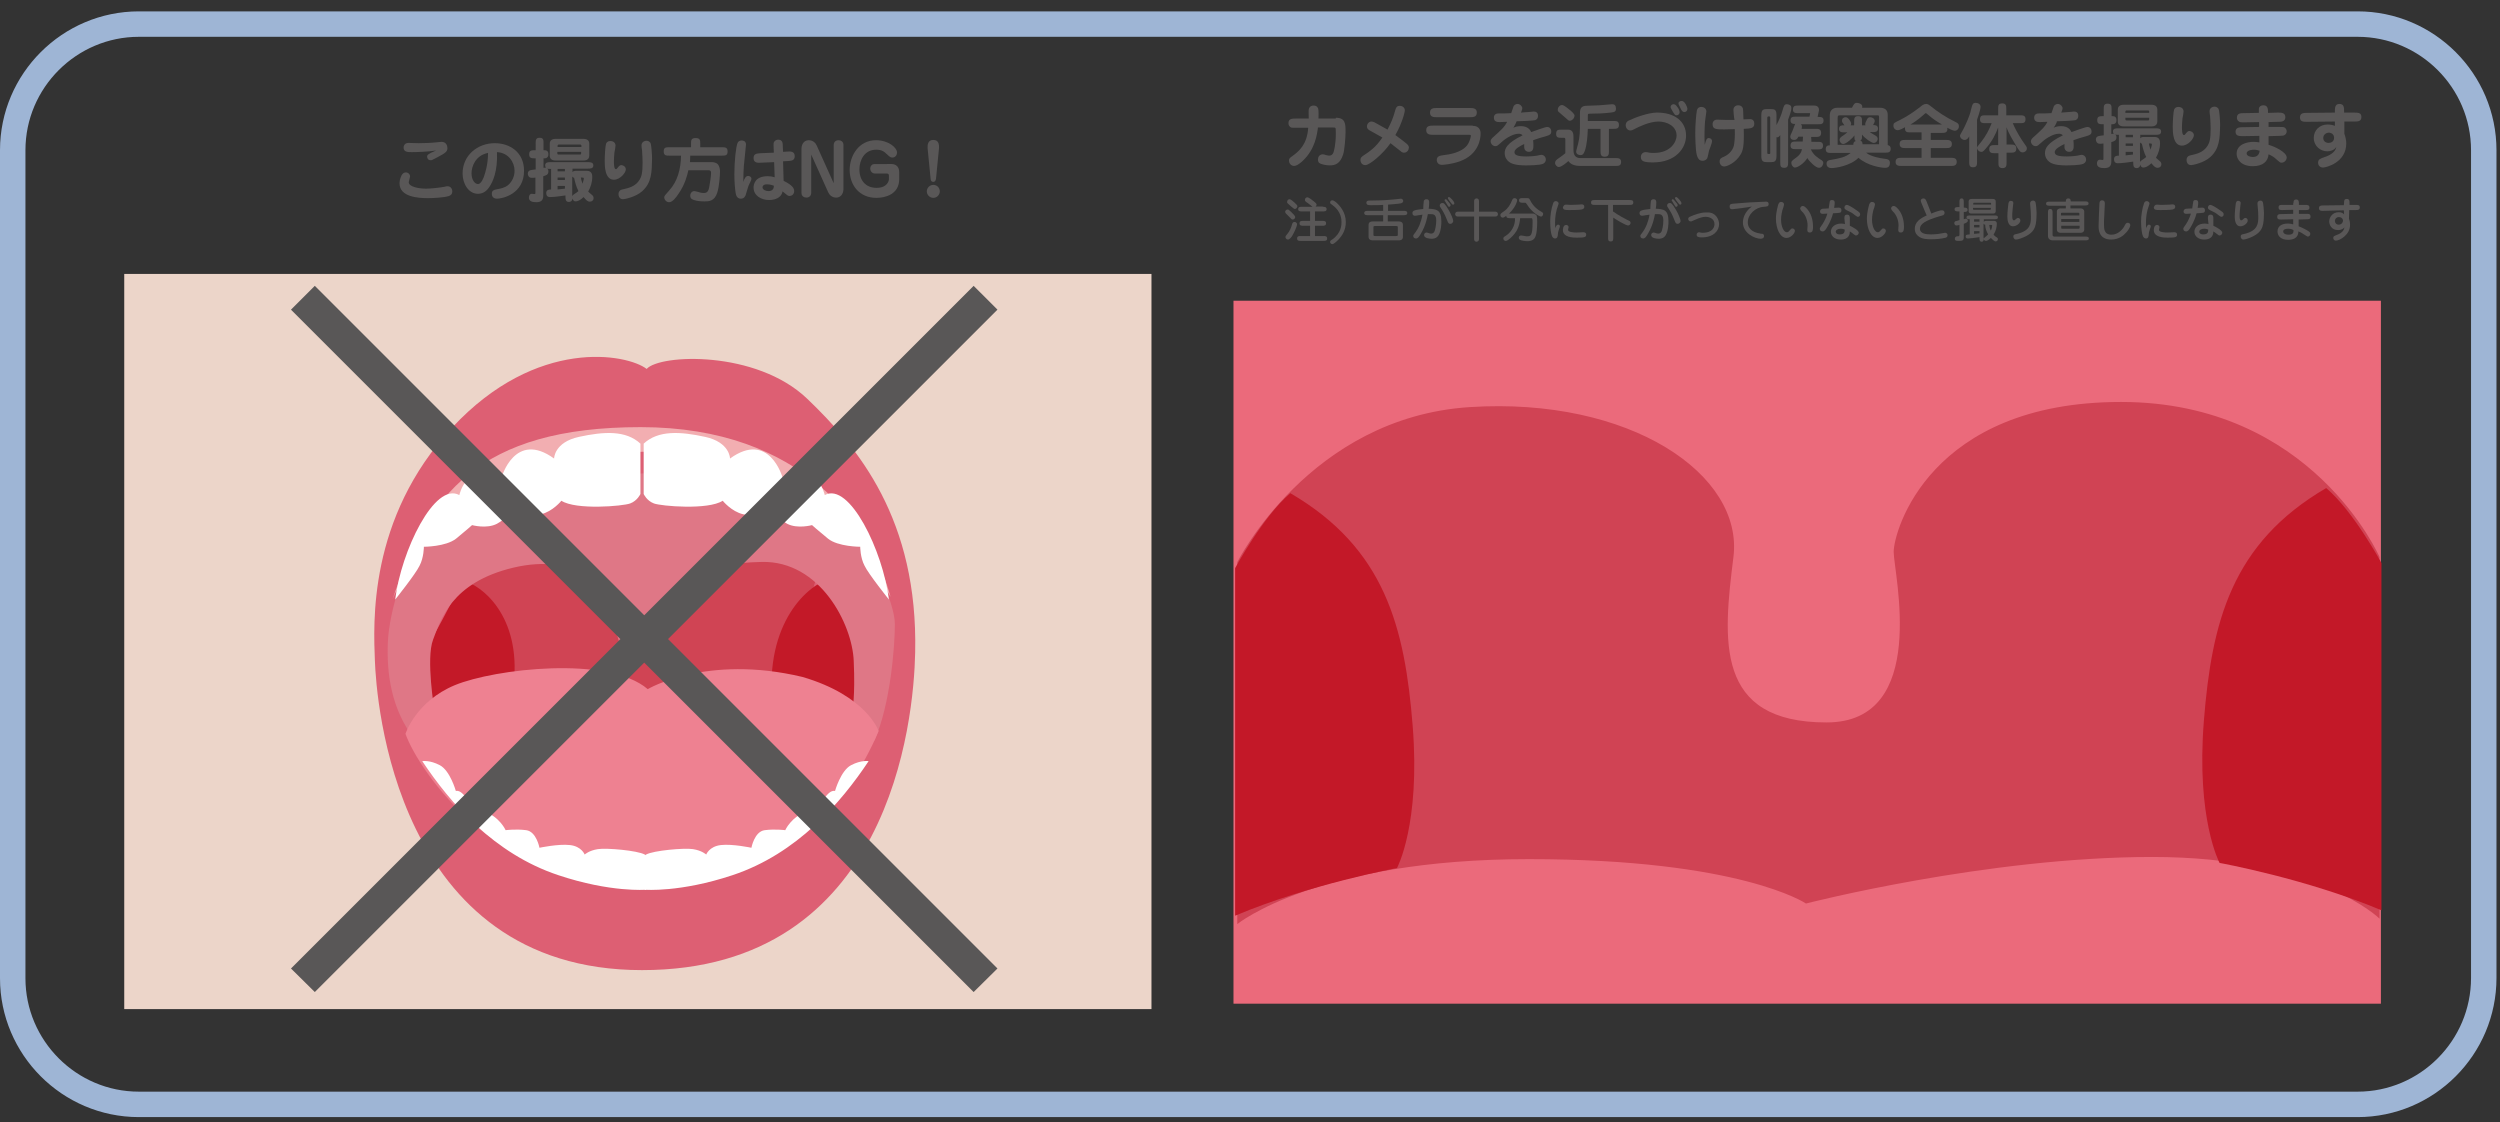
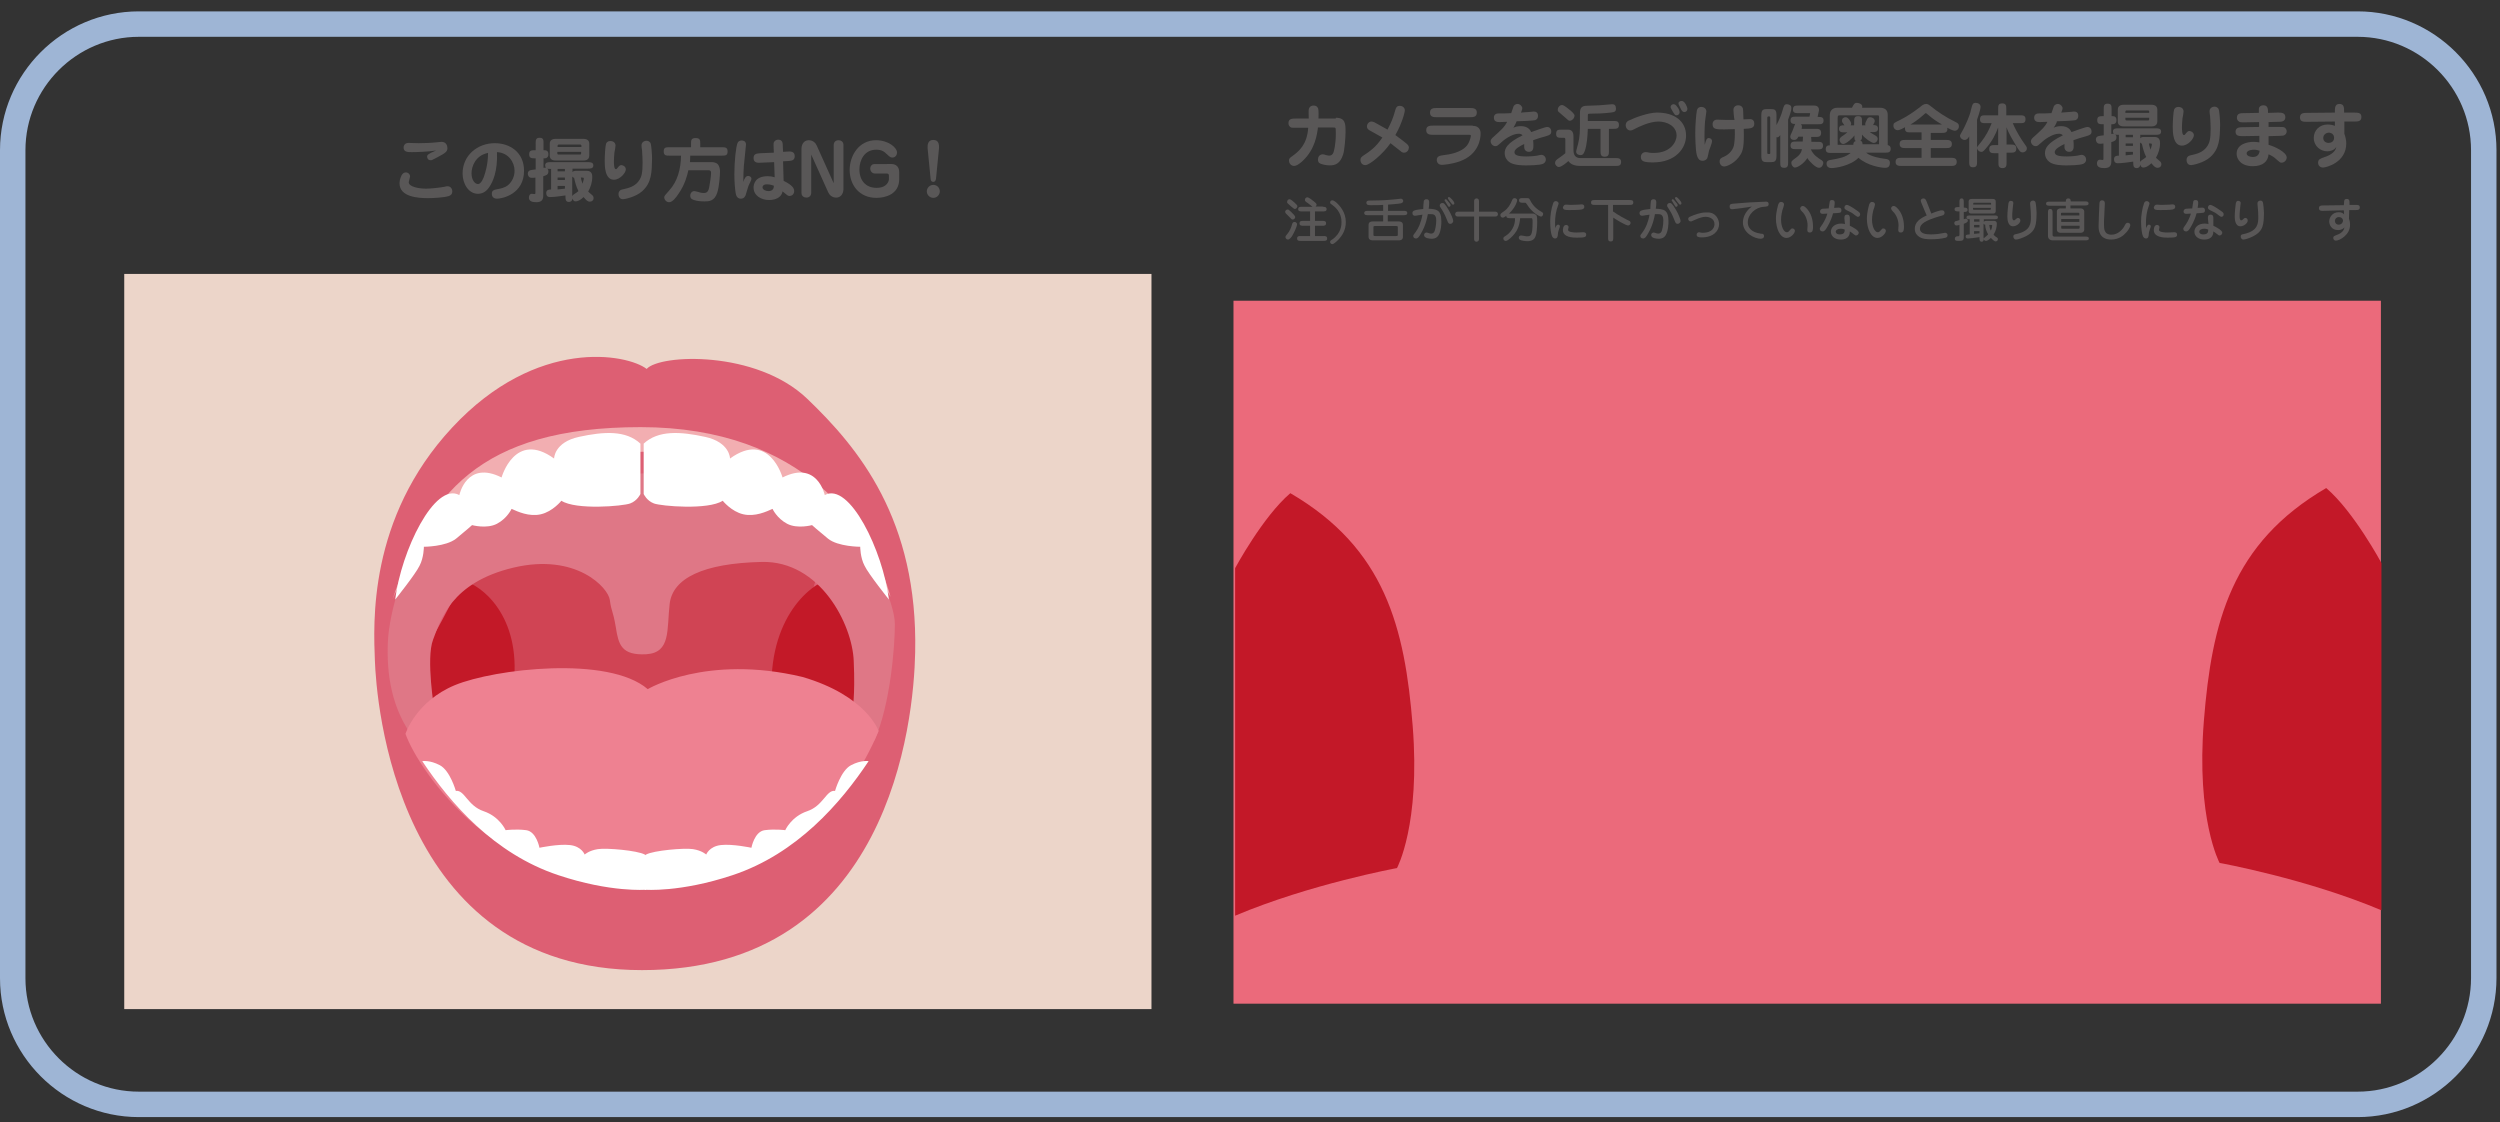
<svg xmlns="http://www.w3.org/2000/svg" version="1.1" x="0px" y="0px" viewBox="0 0 923.6 414.5" style="enable-background:new 0 0 923.6 414.5;" xml:space="preserve">
  <rect x="0" y="0" width="923.6" height="414.5" fill="#333333" stroke="none" />
  <style type="text/css">
	.st0{fill:none;stroke:#9EB5D5;stroke-width:9.401;stroke-miterlimit:10;}
	.st1{fill:#ECD5C9;}
	.st2{fill:#DD5F73;}
	.st3{fill:#D04454;}
	.st4{fill:#C31928;}
	.st5{fill:#F2AEB1;}
	.st6{fill:#DF7786;}
	.st7{fill:#EE8191;}
	.st8{fill:#EB6A7B;}
	.st9{fill:#D04354;}
	.st10{fill:#C31828;}
	.st11{fill:#FFFFFF;}
	.st12{fill:#595757;}
</style>
  <g id="レイヤー_3">
</g>
  <g id="レイヤー_2">
</g>
  <g id="レイヤー_1">
    <path class="st0" d="M871,408H51.3c-25.7,0-46.6-21-46.6-46.6V55.5c0-25.7,21-46.6,46.6-46.6H871c25.7,0,46.6,21,46.6,46.6v305.8   C917.6,387,896.7,408,871,408z" />
    <rect x="45.9" y="101.2" class="st1" width="379.5" height="271.6" />
    <path class="st2" d="M338.1,241.1c-0.5,25.1-9.2,117.3-100.9,117.3S139,257.6,138.5,244.1c-0.5-13.5-2.7-52.6,28.6-86.2   s64.7-27.1,71.8-21.6c4.9-5.5,40.5-7,59.3,11C317.1,165.4,339.2,191.9,338.1,241.1z" />
    <path class="st3" d="M301.4,214c-10.3-8.5-23.2-10.5-34.5-9c-11.3,1.5-70.1-2.5-78.8-2c-8.6,0.5-15.6-1.5-22.1,19.1l15.6,35.6   l108.4-2.5L301.4,214z" />
    <path class="st4" d="M170.9,214.5c7,1.5,21.6,13,18.9,38.1l-28.6,11.5c0,0-10.3-12.5-2.7-26.1C166,224.5,170.9,214.5,170.9,214.5z" />
    <path class="st4" d="M306.9,213.8c-8,1.8-24.6,16-21.5,46.7l32.6,14.1c0,0,11.7-15.4,3.1-32S306.9,213.8,306.9,213.8z" />
    <path class="st5" d="M145,221.5c12.9-38.6,31.8-63.7,91.7-63.7s85.2,36.6,92.3,62.7c0,0-28.5-53.6-91.7-53.6   C164.9,166.9,145,221.5,145,221.5z" />
    <path class="st6" d="M153.6,273.7c-9.2-11.5-10.8-25.1-10.3-36.6c0.5-11.5,6.5-30.6,14.6-43.1c8.1-12.5,43.7-19.1,79.9-19.1   s74.5,17.5,79.3,23.6s13.5,24.1,13.5,32.1c0,8-1.6,29.6-7.6,43.1l-8.1-11.5c0,0,1.1-4.5,0.5-18c-0.5-13.5-12.4-37.1-34-36.6   c-21.6,0.5-32.9,6-34,15.5c-1.1,9.5,0.5,18-8.6,18.6c-9.2,0.5-10.3-3.5-11.3-10c-1.1-6.5-1.6-5.5-2.2-10   c-0.5-4.5-12.4-17.5-35.6-12s-27,19.6-29.7,26.6s0.5,26.1,0.5,26.1L153.6,273.7z" />
    <path class="st7" d="M324.6,270.1c-11.3,26.6-34,54.1-86.9,56.7s-83.1-42.1-87.9-55.7c0,0,3.8-12,18.3-18c14.6-6,56.7-11,71.2,1.5   c0,0,21.6-13,57.2-4.5C320.3,257.1,324.6,270.1,324.6,270.1z" />
    <rect x="455.7" y="111.1" class="st8" width="423.9" height="259.7" />
-     <path class="st9" d="M879.1,339.4V205.8c0,0-24.8-57.3-95.5-57.3s-84,47.7-84,55.4s13.4,63-24.8,63c-41.5,0-38.2-30.6-34.4-61.1   s-38.2-59.2-97.4-55.4c-59.2,3.8-85.9,57.3-85.9,57.3v133.7c0,0,29.4-24,107.7-24s102.4,16.4,102.4,16.4s66.8-17.2,127.9-17.2   S879.1,339.4,879.1,339.4z" />
    <path class="st10" d="M879.8,336.3V208c0,0-10.2-19-20.4-27.7c-35,20.4-42.3,49.6-45.2,86s5.8,52.5,5.8,52.5   S852.1,324.6,879.8,336.3z" />
    <path class="st10" d="M456.3,338.3V209.9c0,0,10.2-19,20.4-27.7c35,20.4,42.3,49.6,45.2,86c2.9,36.5-5.8,52.5-5.8,52.5   S484,326.6,456.3,338.3z" />
    <path class="st11" d="M328.4,221.5c-2.2-18-14.6-43.6-23.7-38.6c0,0-2.7-13-15.6-6.5c0,0-4.9-17.5-19.4-7c0,0,0-6-9.2-8   s-17.3-2.5-22.7,2.5v18.6c0,0,1.1,2.5,3.8,3.5s20,2.5,25.4-1c0,0,3.2,4,7.6,5c4.3,1,8.6-1,10.8-2c0,0,1.6,3.5,5.4,5.5   s9.2,0.5,9.2,0.5s2.2,2,5.9,5s11.9,3,11.9,3s0,4,1.6,7C320.8,212,328.4,221.5,328.4,221.5z" />
    <path class="st11" d="M146,221.5c2.2-18,14.6-43.6,23.7-38.6c0,0,2.7-13,15.6-6.5c0,0,4.9-17.5,19.4-7c0,0,0-6,9.2-8   s17.3-2.5,22.7,2.5v18.6c0,0-1.1,2.5-3.8,3.5s-20,2.5-25.4-1c0,0-3.2,4-7.6,5c-4.3,1-8.6-1-10.8-2c0,0-1.6,3.5-5.4,5.5   s-9.2,0.5-9.2,0.5s-2.2,2-5.9,5c-3.8,3-11.9,3-11.9,3s0,4-1.6,7C153.6,212,146,221.5,146,221.5z" />
    <path class="st11" d="M270.7,323.3c23.7-7.9,39.9-26.6,50.2-42.1c0,0-2.7-0.5-6.5,1.5c-3.8,2-5.9,9.5-5.9,9.5   c-3.2-0.5-4.3,5.5-10.3,7.5c-5.9,2-8.1,7-8.1,7s-3.8-0.5-7.6,0c-3.8,0.5-4.9,6.5-4.9,6.5s-7-1.5-11.3-1s-5.4,3.5-5.4,3.5   s-1.6-1.5-4.9-2c-3.2-0.5-14.6,0.5-17.3,2c-2.7,1.5-0.5,13-0.5,13S251.2,329.8,270.7,323.3z" />
    <path class="st11" d="M206.2,323.3c-23.7-7.9-39.9-26.6-50.2-42.1c0,0,2.7-0.5,6.5,1.5c3.8,2,5.9,9.5,5.9,9.5   c3.2-0.5,4.3,5.5,10.3,7.5c5.9,2,8.1,7,8.1,7s3.8-0.5,7.6,0c3.8,0.5,4.9,6.5,4.9,6.5s7-1.5,11.3-1s5.4,3.5,5.4,3.5s1.6-1.5,4.9-2   c3.2-0.5,14.6,0.5,17.3,2c2.7,1.5,0.5,13,0.5,13S225.6,329.8,206.2,323.3z" />
    <g>
      <path class="st12" d="M151.5,65.2c0,0.3-0.5,1.8-0.5,2.1c0,1.8,4,2.4,6.4,2.4c1.9,0,5.3-0.4,6.8-0.7c0.8-0.2,0.9-0.2,1.1-0.2    c1.5,0,1.8,1.4,1.8,1.9c0,1-0.5,1.4-1.2,1.7c-1.8,0.6-5.8,0.8-7.8,0.8c-3.6,0-10.5-0.4-10.5-5.5c0-1.3,0.6-2.8,1-3.3    c0.5-0.6,0.9-0.7,1.4-0.7C150.3,63.6,151.5,64.1,151.5,65.2z M152.1,56.2c-1.4,0-3,0-3-1.7c0-0.5,0.3-1.7,1.8-1.7    c0.1,0,3.5,0.1,3.8,0.1c1.7,0,4.7-0.1,6.4-0.3c0.2,0,1.9-0.2,2-0.2c1.7,0,2.2,1.4,2.2,2.3c0,1.4-0.9,1.9-3.7,3.4    c-2.1,1.1-2.1,1.1-2.5,1.1c-0.9,0-1.3-0.7-1.3-1.3c0-0.7,0.3-1,3.3-2.3C158,56.1,153.7,56.2,152.1,56.2z" />
      <path class="st12" d="M180.7,69.2c-0.6,0.9-1.9,2.4-4.1,2.4c-3.5,0-5.7-3.7-5.7-7.5c0-6.7,5.5-11.2,11.9-11.2    c5.4,0,10.8,3.2,10.8,10.2c0,8.6-8,10.3-10,10.3c-1.9,0-1.9-1.6-1.9-1.8c0-1.3,0.8-1.5,2.5-1.8c2.3-0.4,3.3-1.2,3.6-1.5    c1.5-1.3,2.3-3.3,2.3-5.2c0-3.2-2.3-6.7-6.5-6.9C183.9,63.2,182.1,67.2,180.7,69.2z M174.2,64c0,2.6,1.3,4,2.4,4    c1.2,0,2.1-2.4,2.3-3.1c0.3-0.9,1.4-4,1.4-8.4C175.6,57.4,174.2,61.6,174.2,64z" />
      <path class="st12" d="M203.4,62.4c-0.6,0-0.9,0-1.2-0.1c0.2,0.2,0.4,0.4,0.4,1c0,1.3-0.9,1.5-1.9,1.8v7.2c0,1.8-0.9,2.4-2.6,2.4    c-1.4,0-2.7-0.3-2.7-1.7c0-0.3,0.1-1.4,1.1-1.4c0.2,0,0.9,0.1,1,0.1c0.3,0,0.3-0.3,0.3-0.4v-5.7c-0.4,0.1-1,0.1-1.4,0.1    c-1,0-1.4-0.9-1.4-1.5c0-0.3,0-1,0.9-1.3c0.2-0.1,1.7-0.3,2-0.3v-4.1c-1.5,0-2.4,0-2.4-1.5s0.9-1.5,2.4-1.5V53    c0-1.1,0-2.1,1.4-2.1c1.5,0,1.5,0.8,1.5,2.1v2.5c0.8,0,1.8,0,1.8,1.5s-1.2,1.5-1.6,1.5h-0.2V62c0.6-0.1,0.7-0.1,0.9-0.1    c-0.1-0.2-0.3-0.4-0.3-0.8c0-1.2,1.1-1.2,2.1-1.2h13.6c0.9,0,2.1,0,2.1,1.2c0,1.2-1.1,1.2-2.1,1.2h-5.6v1.3    c0.4-0.5,0.7-0.5,1.9-0.5h3.4c2,0,2,1.7,2,2.3c0,2-0.6,3.7-1.5,5.4c0.1,0.1,1.4,1.2,1.6,1.4c0.3,0.3,0.4,0.7,0.4,0.9    c0,0.9-0.6,1.4-1.4,1.4c-0.8,0-1.3-0.5-2.3-1.7c-1.1,1.1-2.2,1.6-2.9,1.6c-0.7,0-1-0.4-1.2-1.1c-0.1,1.3-1.2,1.3-1.3,1.3    c-1.3,0-1.3-1-1.3-2.4c-2,0.3-4.3,0.6-5.7,0.6c-1,0-1.4-0.6-1.4-1.5c0-1.2,1-1.3,1.8-1.3V62.4z M215.5,51.3c1.4,0,2.2,0.6,2.2,1.8    v4.4c0,1.8-1.8,1.8-2.2,1.8h-10.2c-1.4,0-2.2-0.6-2.2-1.8v-4.4c0-1.8,1.8-1.8,2.2-1.8H215.5z M214.8,54.3v-0.5    c0-0.2-0.2-0.4-0.4-0.4h-8c-0.2,0-0.4,0.2-0.4,0.4v0.5H214.8z M205.9,56.1v0.6c0,0.3,0.2,0.4,0.4,0.4h8c0.3,0,0.4-0.2,0.4-0.4    v-0.6H205.9z M208.7,62.4H206v0.9h2.7V62.4z M208.7,65.6H206v0.9h2.7V65.6z M208.7,68.7H206V70c0.9-0.1,1.8-0.2,2.7-0.3V68.7z     M211.4,72.5c0.1-0.3,0.3-0.5,0.5-0.6c1.2-0.8,1.3-0.9,1.8-1.3c-0.8-1.5-1.3-3.5-1.6-4.9c-0.2-0.1-0.4-0.1-0.7-0.5V72.5z     M214.6,65.7c0.1,0.4,0.2,1.1,0.6,2.2c0.4-1.2,0.5-1.8,0.5-1.9c0-0.4-0.3-0.4-0.6-0.4H214.6z" />
      <path class="st12" d="M231.2,62.6c0,1.2-2.1,3.8-4.4,3.8c-3.3,0-3.4-4.9-3.4-6.9c0-1.7,0.2-5.5,0.5-6.4c0.2-0.5,0.7-1,1.5-1    c1.4,0,2,0.8,2,1.7c0,0.4-0.3,2.1-0.4,2.5c-0.1,1.2-0.2,2.4-0.2,3.2c0,0.7,0,3,0.7,3c0.3,0,0.4-0.1,1-0.9c0.2-0.2,0.5-0.6,1-0.6    c0.1,0,0.3,0,0.5,0.1C231,61.4,231.2,62.1,231.2,62.6z M237.3,70.6c-2.4,2.2-6.6,3-7.1,3c-1.4,0-1.7-1.2-1.7-1.9    c0-0.8,0.4-1.5,1.4-1.7c2.2-0.5,4.8-1,6.4-3.6c0.7-1.2,1.1-2.4,1.1-6.4c0-0.6-0.1-3.3-0.2-4.5c-0.1-0.3-0.2-1.5-0.2-1.8    c0-1,0.8-1.7,1.9-1.7c0.7,0,1.2,0.5,1.4,0.8c0.4,0.8,0.6,4.8,0.6,5.8C240.8,63.8,240.7,67.5,237.3,70.6z" />
      <path class="st12" d="M255.3,54.4v-1.3c0-1.2,0-2.1,1.7-2.1c1.7,0,1.7,0.9,1.7,2.1v1.3h8c1.2,0,2.1,0,2.1,1.6    c0,1.5-0.9,1.5-2.1,1.5H255c0,1.3-0.1,2-0.1,2.4h8.2c0.7,0,1.6,0.3,2,0.7c0.8,0.9,0.9,2,0.9,2.8c0,1.3-0.3,5.6-1,7.7    c-1,3.3-3.2,3.3-4.7,3.3c-1.4,0-2.7-0.1-3.9-0.5c-0.5-0.2-1.4-0.4-1.4-1.6c0-1,0.7-1.7,1.5-1.7c0.3,0,0.5,0.1,1.4,0.3    c0.2,0.1,1.2,0.4,2.1,0.4c1.1,0,1.7-0.5,2-2.1c0.3-1.4,0.7-4.4,0.7-5.3c0-1-0.6-1-1.1-1h-7.3c-0.4,1.9-1.2,5.1-3.5,8.5    c-1.1,1.7-2.4,3.3-3.6,3.3c-1.1,0-1.8-1-1.8-1.8c0-0.5,0.2-0.7,1.8-2.5c3.1-3.4,4.3-7.8,4.4-12.9h-4.3c-1.2,0-2.1,0-2.1-1.6    c0-1.5,0.9-1.5,2.1-1.5H255.3z" />
      <path class="st12" d="M276.4,65c0.5,0,1.2,0.3,1.2,1.1c0,0.5-0.8,1.8-1.1,2.6c-0.4,1.1-0.8,2.7-1,3.3c-0.1,0.3-0.5,1.4-1.8,1.4    c-1.5,0-1.8-1.4-1.9-2c-0.2-1.1-0.5-3.9-0.5-6.9c0-5,0.6-10.5,1.2-11.7c0.2-0.5,0.7-0.9,1.5-0.9c0.2,0,1.6,0,1.6,1.5    c0,0.2-0.7,6.8-0.8,8c-0.1,1.4-0.2,3.7-0.2,5.8C275,66,275.5,65,276.4,65z M285.8,54.4c0-1.1-0.1-1.6,0.2-2    c0.3-0.5,0.9-0.8,1.5-0.8c1.7,0,1.7,1.4,1.7,2.7l0.1,1.8l1.5-0.1c1.3-0.1,2.8-0.1,2.8,1.7c0,1.7-1.3,1.7-2.7,1.8l-1.6,0.1l0.2,7.2    c3.2,1.6,3.9,2.7,3.9,3.8c0,1.3-1,1.8-1.7,1.8c-0.6,0-0.8-0.2-2.6-1.7c-0.1,0.5-0.3,1.3-1,1.9c-1.2,1.1-2.9,1.3-4,1.3    c-2.8,0-5.7-1.6-5.7-4.6c0-0.9,0.3-4.2,5.2-4.2c1.1,0,1.6,0.1,2.6,0.4l-0.2-5.6l-4.8,0.2c-1.3,0.1-2.8,0.1-2.8-1.7    c0-1.7,1.3-1.7,2.7-1.8l4.8-0.2L285.8,54.4z M283.3,68.1c-1.5,0-1.6,0.9-1.6,1.1c0,0.9,1.2,1.4,2.2,1.4c1.9,0,2-1.4,2-2    C285.3,68.4,284.5,68.1,283.3,68.1z" />
      <path class="st12" d="M299.7,57.1v14.2c0,0.6-0.4,1.7-1.8,1.7c-0.8,0-1.8-0.5-1.8-1.7V54.8c0-0.7,0.4-3,2.7-3c1.5,0,2.5,1,2.9,1.9    l6.3,14V53.5c0-0.6,0.4-1.7,1.8-1.7c0.8,0,1.8,0.5,1.8,1.7V70c0,0.7-0.4,3-2.7,3c-1.5,0-2.5-1-2.9-1.9L299.7,57.1z" />
      <path class="st12" d="M329.4,60.6c1,0,2.8,0.5,2.8,3v2.6c0,5.5-5,6.9-8.4,6.9c-6.4,0-9.9-4.8-9.9-10.3c0-5.3,3.4-11,9.7-11    c4.6,0,7.8,2.7,7.8,4.6c0,0.8-0.6,1.8-1.7,1.8c-0.4,0-0.8,0-1.9-1.1c-1.3-1.3-2.3-1.8-4.1-1.8c-4.3,0-6.2,3.8-6.2,7.3    c0,4.1,2.4,6.8,6.3,6.8c4.1,0,4.6-2.7,4.6-3.2v-1.4c0-0.4-0.3-0.7-0.7-0.7h-4.5c-1,0-1.7-0.9-1.7-1.8c0-1.1,0.8-1.7,1.5-1.7H329.4    z" />
      <path class="st12" d="M347.2,70.7c0,1.3-1.1,2.4-2.4,2.4c-1.3,0-2.4-1.1-2.4-2.4c0-1.3,1.1-2.4,2.4-2.4    C346.1,68.3,347.2,69.3,347.2,70.7z M345.8,66c-0.1,0.7-0.4,1.2-1,1.2c-0.6,0-1-0.4-1-1.2l-1.1-11.2c-0.1-1.3,0.1-3.1,2.1-3.1    c1.9,0,2.2,1.5,2.1,3.1L345.8,66z" />
    </g>
    <g>
      <path class="st12" d="M493.5,43.5c3.6,0,3.6,2.3,3.6,5.3c0,2.1-0.4,6.8-0.9,8.3c-1.1,3.3-2.8,4-4.9,4c-1.1,0-3.1-0.3-3.9-0.9    c-0.3-0.2-0.5-0.7-0.5-1.3c0-0.9,0.6-1.9,1.8-1.9c0.1,0,1.1,0.2,1.2,0.3c0.5,0.1,0.8,0.2,1.1,0.2c1,0,1.3-0.5,1.6-1.1    c0.2-0.5,0.9-2.9,0.9-7c0-1.9,0-2.1-0.3-2.2c-0.1-0.1-0.2-0.1-0.9-0.1h-5.4c-0.3,2.4-1,8-5.6,12.3c-0.3,0.3-2,1.9-3.2,1.9    c-1.1,0-1.9-0.9-1.9-2c0-0.7,0.3-1,1.2-1.6c2.5-1.8,5.5-4.3,5.9-10.5h-4.5c-1.5,0-1.7,0-2-0.2c-0.3-0.2-0.8-0.6-0.8-1.5    c0-1.7,1.4-1.7,2.8-1.7h4.7c0-0.5-0.1-3,0-3.4c0.1-0.4,0.4-1.4,1.8-1.4c1.3,0,1.6,0.9,1.7,1.2c0.2,0.6,0.1,2.8,0.1,3.6H493.5z" />
      <path class="st12" d="M506.4,48.4c-0.9-0.5-1.4-0.8-1.4-1.7c0-0.9,0.7-1.8,1.7-1.8c0.4,0,0.8,0.2,1.1,0.3c1.7,0.9,4.6,2.6,4.8,2.7    c1.3-2.5,2.1-4.3,2.9-7.3c0.2-0.7,0.5-1.5,1.6-1.5c1.1,0,1.9,0.7,1.9,1.7c0,0.6-0.7,3-1.2,4.2c-0.7,2-1.9,4.2-2.3,4.9    c1.7,1.2,3.7,2.8,4.3,3.3c0.5,0.5,0.7,0.9,0.7,1.3c0,0.8-0.6,1.9-1.8,1.9c-0.5,0-0.9-0.2-1.3-0.6c-0.6-0.5-3.2-2.5-3.7-2.9    c-2.8,4-7.7,8.1-9.3,8.1c-1.3,0-1.8-1.1-1.8-1.9c0-0.8,0.4-1.1,0.9-1.5c2.7-1.8,4.7-3.1,7.2-6.8C509.2,50,509,49.8,506.4,48.4z" />
      <path class="st12" d="M544.1,46.5c2.9,0,2.9,2.4,2.9,2.9c0,1.8-0.7,7.7-7.7,10.2c-3.1,1.1-6.2,1.3-6.6,1.3c-1.3,0-1.9-0.9-1.9-1.8    c0-1.5,1.3-1.6,2.6-1.8c1.9-0.2,6.5-0.9,8.6-3.6c1.1-1.5,1.4-3.3,1.4-3.5c0-0.4-0.2-0.4-0.8-0.4h-12.9c-1.3,0-2.8,0-2.8-1.7    s1.4-1.7,2.8-1.7H544.1z M542.8,39.9c1.3,0,2.8,0,2.8,1.7s-1.4,1.7-2.8,1.7H531c-1.3,0-2.7,0-2.7-1.7s1.4-1.7,2.7-1.7H542.8z" />
      <path class="st12" d="M559.1,47.2c0.6-0.3,1.4-0.6,2.8-0.6c2.7,0,3.5,1.6,3.8,2.2c1.1-0.4,5.2-1.9,5.9-1.9s1.5,0.5,1.5,1.7    c0,1-0.6,1.3-1.6,1.6c-2.2,0.6-3.7,1.1-5.1,1.6c0.1,0.7,0.1,1.5,0.1,2.1c0,0.7,0,2.2-1.7,2.2c-0.5,0-1.7-0.3-1.7-1.8    c0-0.2,0-1,0-1.1c-1.4,0.7-3.6,1.8-3.6,3c0,1.1,1.1,1.6,4.5,1.6c2,0,4.1-0.3,4.3-0.4c0.2,0,0.7-0.2,1.1-0.2c0.9,0,1.7,0.7,1.7,1.8    c0,0.4-0.2,1.1-1,1.5c-1.3,0.6-5.5,0.6-6.6,0.6c-0.9,0-4.4,0-6-1.3c-0.8-0.6-1.6-1.7-1.6-3.2c0-1.7,0.7-3.7,6.6-6.6    c-0.3-0.4-0.9-0.6-1.4-0.6c-2.6,0-5.7,2.4-6.8,3.5c-0.9,0.8-1.2,1.1-1.8,1.1c-1.1,0-1.8-1-1.8-1.8c0-0.5,0.3-0.9,0.7-1.3    c3.3-3,4.4-3.9,5.4-5.9c-0.4,0-2.6,0.1-2.7,0.1c-0.7,0-2.2,0-2.2-1.6c0-1.6,1.4-1.6,2-1.6c1.5,0,3,0,4.4-0.1    c0.2-0.4,0.7-2.2,0.9-2.6c0.4-0.6,1-0.8,1.4-0.8c1,0,1.8,0.9,1.8,1.6c0,0.5-0.4,1.3-0.5,1.6c1.1-0.1,2.9-0.2,3.9-0.3    c0.6-0.1,0.7-0.1,0.8-0.1c1,0,1.6,0.5,1.6,1.6c0,1.3-0.9,1.5-1.1,1.6c-0.9,0.2-5.4,0.4-6.8,0.4C560.2,45.2,559.7,46.2,559.1,47.2z    " />
      <path class="st12" d="M578.3,52c0-1,0-1.1-0.7-1.1h-0.7c-1.1,0-2,0-2-1.4c0-1.6,0.8-1.6,2-1.6h2.5c1.9,0,1.9,2,1.9,2.7v4.7    c0,0.8,0,3.1,2.5,3.1h13.1c0.8,0,2,0,2,1.4c0,1.5-1,1.5-2,1.5h-13c-2.3,0-3.6-0.6-4.5-1.8c-0.5,0.5-2.5,2.2-3.5,2.2    c-0.7,0-1.4-0.8-1.4-1.5c0-0.8,0.5-1.2,1.7-2c0.7-0.5,1.4-1,2.1-1.6c0-0.2,0-0.2,0-0.4V52z M580,44.6c-0.5,0-0.6-0.1-1.9-1.3    c-0.3-0.3-1.9-1.6-2.2-1.9c-0.3-0.2-0.4-0.5-0.4-0.9c0-0.8,0.7-1.7,1.6-1.7c0.7,0,2.3,1.4,3.2,2.1c1.3,1.2,1.4,1.5,1.4,1.9    C581.6,43.8,580.7,44.6,580,44.6z M591.4,47.6h-4.8c-0.1,3.7-0.5,5.6-0.6,6.2c-0.7,3.5-1.5,3.5-2.1,3.5c-0.3,0-1.6-0.1-1.6-1.3    c0-0.4,0.6-2.3,0.7-2.8c0.7-2.7,0.7-4.9,0.7-8.1V42c0-1.1,0-2.7,2-2.9c0.7-0.1,4.3-0.1,5.1-0.2c0.7,0,4.4-0.4,4.8-0.4    c0.9,0,1.4,0.5,1.4,1.6c0,1.3-0.7,1.3-2,1.5c-2.7,0.3-4.9,0.4-7.6,0.4c-0.8,0-0.8,0.1-0.8,1v1.7h9.4c1.2,0,2.1,0,2.1,1.5    c0,1.4-1,1.4-2.1,1.4h-1.6v8.2c0,1.1,0,2.1-1.6,2.1c-1.5,0-1.5-1.1-1.5-2.1V47.6z" />
      <path class="st12" d="M622.9,50.1c0,4.7-3.9,9.9-12.2,9.9c-3.3,0-4.5-0.4-4.5-2c0-1,0.7-1.8,1.8-1.8c0.3,0,1.1,0.1,1.3,0.2    c0.4,0.1,1.3,0.1,1.7,0.1c6.4,0,8.4-4.3,8.4-6.4c0-3.5-3.5-5.2-6.7-5.2c-3.4,0-7.6,2.1-8.9,2.8c-0.5,0.3-1,0.5-1.5,0.5    c-1,0-1.7-0.9-1.7-2c0-0.7,0.4-1.3,1-1.6c2.4-1.2,7.5-3,10.4-3C618.6,41.5,622.9,44.8,622.9,50.1z M619.8,39.7    c0.4,0.5,0.7,1.2,0.7,1.8c0,0.7-0.6,1.1-1.1,1.1c-0.6,0-0.7-0.2-1.6-1.7c-0.6-1-0.6-1.1-0.6-1.4c0-0.7,0.7-1,1-1    C618.8,38.5,619.1,38.7,619.8,39.7z M623.4,40.2c0,0.7-0.5,1.2-1.1,1.2c-0.7,0-1-0.6-1.2-0.9c-0.9-1.8-1-2-1-2.3    c0-0.7,0.8-0.9,1.1-0.9C622.5,37.2,623.4,39.7,623.4,40.2z" />
      <path class="st12" d="M631.3,51c0.1,0,1.2,0.1,1.2,1.2c0,0.6-0.9,2.9-1.1,3.4c-0.1,0.4-0.5,2.5-0.7,2.9c-0.4,0.7-1.2,0.9-1.7,0.9    c-1.4,0-1.8-1.1-2.1-2c-0.6-2-0.6-7.9-0.6-8.4c0-2.5,0.3-6.8,0.6-8.2c0.3-1.3,1.4-1.3,1.6-1.3c1,0,1.9,0.6,1.9,1.7    c0,0.2-0.4,3.1-0.5,3.7c-0.2,2.4-0.2,5.5-0.2,5.7c0,1.7,0.1,2.3,0.1,2.9C630.3,51.7,630.5,51,631.3,51z M640.4,40.6    c0-1,0.7-1.7,1.8-1.7c0.9,0,1.5,0.5,1.7,1.2c0.1,0.4,0.1,0.7,0.2,4c0.4,0,2-0.1,2.4-0.1c1.2,0,1.6,0.8,1.6,1.7    c0,1.6-1.1,1.8-3.9,1.9c0.2,6.4-0.3,8-1.1,9.4c-1.8,3.1-5,4.5-6.1,4.5c-1,0-1.7-0.8-1.7-1.8c0-1.1,0.6-1.4,1.6-1.8    c2-0.9,3.6-2.7,3.8-4.9c0.1-0.6,0.3-2.4,0.2-5.3c-0.5,0-3.6,0.1-3.9,0.1c-2.9,0-4.3,0-4.3-1.9c0-1,0.6-1.7,1.7-1.7    c0.2,0,2.7,0.1,3.2,0.1c0.3,0,2.1,0,3.2,0C640.6,43.7,640.4,41.1,640.4,40.6z" />
      <path class="st12" d="M660.6,59.9c0,1.1,0,2.1-1.4,2.1c-1.5,0-1.5-0.8-1.5-2.1v-10c-0.3,0.4-0.7,1-1.4,0.8v7c0,2-0.8,2.2-2.1,2.2    h-1.4c-1.3,0-2.1-0.2-2.1-2.2V42.5c0-2,0.8-2.2,2.1-2.2h1.4c1.4,0,2.1,0.2,2.1,2.2v3.7c0.9-1.7,1.7-3.4,2.3-5.6    c0.4-1.4,0.6-2.1,1.5-2.1c0.4,0,1.2,0.2,1.5,0.6c0.2,0.3,0.2,0.6,0.2,1c0,1-1.1,3.8-1.2,4.1V59.9z M654,43.5    c0-0.5-0.2-0.5-0.7-0.5c-0.2,0-0.4,0.2-0.4,0.5v12.9c0,0.3,0.1,0.5,0.4,0.5c0.7,0,0.7,0,0.7-0.6V43.5z M671.4,52.4    c1.1,0,2.1,0,2.1,1.4c0,1.4-1,1.4-2.1,1.4H669c0.9,2,2.5,3.1,4,4c0.2,0.2,0.6,0.4,0.6,1c0,0.4-0.4,1.8-1.6,1.8    c-1.2,0-3.6-2.4-4.3-3.6c-1.3,2.1-3.6,3.5-4.6,3.5c-0.5,0-1.3-0.7-1.3-1.8c0-0.5,0.2-0.7,1.4-1.6c2.1-1.4,2.4-2.7,2.5-3.4h-2.1    c-1.1,0-2.1,0-2.1-1.3c0-1.5,0.9-1.5,2.1-1.5h2.4l0.1-1.8h-1.7c-0.5,1-0.9,1.2-1.6,1.2c-0.9,0-1.4-0.5-1.4-1.2    c0-0.4,0.3-1.1,0.8-2.1c0.2-0.4,0.7-2,1-2.6c-0.6,0-1.7,0-1.7-1.3c0-1.4,0.9-1.4,2.1-1.4h4.9l0.2-0.9c0.1-0.4,0-0.4-0.2-0.4h-4    c-1.1,0-2.1,0-2.1-1.3c0-1.5,0.8-1.5,2.1-1.5h5.8c1.6,0,1.8,1.3,1.7,1.8l-0.5,2.4c1.2,0,2.2,0,2.2,1.3c0,1.4-0.9,1.4-2.1,1.4h-6.3    c0.2,0.2,0.4,0.4,0.4,0.8c0,0.2,0,0.5-0.1,0.9h5.1c1,0,2.1,0,2.1,1.5s-1.1,1.5-2.1,1.5h-1.6c0.1,0.6,0.1,1.3,0.1,1.8H671.4z" />
      <path class="st12" d="M689.4,56.4c1.7,1.5,5.6,2.1,6.5,2.2c1.5,0.2,2.3,0.3,2.3,1.6c0,1.8-1.3,1.8-1.8,1.8c-1.3,0-6.4-0.7-9.8-3.7    c-3.1,3.1-8.8,3.8-9.9,3.8c-0.8,0-1.9-0.3-1.9-1.6c0-1.2,0.9-1.3,1.4-1.4c3.5-0.6,5.6-1,7.5-2.6h-7.1c-1.1,0-2.1,0-2.1-1.4    s1-1.4,1.5-1.4V42.4c0-0.7,0.4-2.6,2.8-2.6h5.4c0.6-1.2,0.9-1.8,1.8-1.8c0.5,0,2,0.3,2,1.4c0,0.1,0,0.2-0.1,0.4h6.6    c1.8,0,2.9,0.8,2.9,2.6v11.2c0.5,0.1,1.1,0.4,1.1,1.4c0,1.4-1.1,1.4-2.1,1.4H689.4z M694.2,53.5V43.3c0-0.7-0.1-0.7-0.8-0.7h-13.6    c-0.8,0-0.9,0.2-0.9,1v9.9h5.8c0-0.5,0-1.1,0.9-1.4c-0.5-0.4-0.5-0.6-0.5-2.1c-0.6,1-3.1,3.2-4.1,3.2c-1,0-1.4-1.1-1.4-1.5    c0-0.7,0.5-1,0.7-1.2c0.6-0.4,1.1-0.7,2.2-1.6h-1c-1,0-2.1,0-2.1-1.3c0-1.3,1.2-1.3,1.5-1.3h0.5c-0.8-1.1-0.9-1.3-0.9-1.7    c0-0.9,0.7-1.3,1.4-1.3c1,0,2,1.9,2,2.3c0,0.3-0.1,0.5-0.2,0.7h1.3V45c0-1.1,0-2.1,1.4-2.1c1.5,0,1.5,0.8,1.5,2.1v1.3h1.3    c-0.1-0.1-0.1-0.3-0.1-0.5c0-0.4,0.1-0.5,0.7-1.8c0.3-0.5,0.6-0.7,1.1-0.7c0.6,0,1.7,0.4,1.7,1.4c0,0.3-0.1,0.5-0.6,1.5    c0.6,0,1.8,0,1.8,1.3c0,1.3-1.1,1.3-2.1,1.3h-0.9c0.3,0.3,1.8,1.1,2.1,1.3c0.3,0.2,0.8,0.5,0.8,1.2c0,0.6-0.5,1.5-1.5,1.5    c-0.8,0-3.4-1.8-4.3-3.1c0,1.7,0,1.8-0.6,2.2c0.6,0.3,0.8,0.7,0.8,1.4H694.2z" />
      <path class="st12" d="M713.3,51.7h5.7c0.8,0,2.1,0,2.1,1.5c0,1.5-1.2,1.5-2.1,1.5h-5.7v3.6h7.5c0.8,0,2.1,0,2.1,1.5    c0,1.5-1.3,1.5-2.1,1.5h-18.4c-0.8,0-2.1,0-2.1-1.5c0-1.5,1.3-1.5,2.1-1.5h7.5v-3.6h-6c-0.8,0-2.1,0-2.1-1.5    c0-1.5,1.2-1.5,2.1-1.5h6v-2.8h-4.1c-1.2,0-2.2,0-2-1.9c-0.4,0.2-1.9,1.1-2.7,1.1c-0.8,0-1.6-0.6-1.6-1.7c0-0.9,0.2-1,2.5-2.1    c2.8-1.4,5.2-3.1,7.4-4.8c0.6-0.5,1.3-1.1,2.2-1.1c0.6,0,0.9,0.2,1.9,1c2.2,1.8,5.3,3.9,9,5.7c0.8,0.4,1.2,0.7,1.2,1.5    c0,1.1-0.8,1.7-1.4,1.7c-0.4,0-0.8,0-2.9-1.1c0.3,1.9-1,1.9-2.1,1.9h-4V51.7z M717.3,45.9c-1.1-0.6-3.2-1.9-5.1-3.6    c-0.6-0.5-0.6-0.5-0.7-0.5c-0.2,0-0.5,0.3-0.6,0.4c-2.3,2.1-4.1,3.2-5.1,3.8H717.3z" />
      <path class="st12" d="M730.4,54.6c0.1-0.5,0.2-0.5,1.7-2.4c1.5-1.9,2.8-4.3,3.7-6.7h-2.2c-1.1,0-2.1,0-2.1-1.4    c0-1.5,0.9-1.5,2.1-1.5h4.6v-2.3c0-1.2,0-2.1,1.5-2.1c1.5,0,1.5,1,1.5,2.1v2.3h5c1.1,0,2.1,0,2.1,1.4c0,1.5-0.8,1.5-2.1,1.5h-2.6    c1.4,3.4,3.6,6.6,3.9,7c1.2,1.7,1.3,1.8,1.3,2.3c0,1-0.9,1.5-1.5,1.5c-0.8,0-1.1-0.2-2.5-2.5c-1.1-1.9-2.8-4.6-3.5-6.8v6.4h1.5    c1,0,2.1,0,2.1,1.5c0,1.5-1.1,1.5-2.1,1.5h-1.5V60c0,1.1,0,2.1-1.5,2.1c-1.5,0-1.5-1-1.5-2.1v-3.4H737c-1,0-2.1,0-2.1-1.5    c0-1.5,1.1-1.5,2.1-1.5h1.2v-6.5c-1,2.6-2.2,5.1-4.5,7.7c-1.1,1.3-1.3,1.3-1.8,1.3c-0.5,0-1.3-0.4-1.5-1.4v5c0,1.1,0,2.1-1.5,2.1    c-1.4,0-1.4-1-1.4-2.1v-9.3c-0.6,1-1.1,1.3-1.7,1.3c-0.9,0-1.7-0.8-1.7-1.5c0-0.3,0.1-0.5,1.2-2.4c0.9-1.7,2.5-5.3,2.8-7    c0.6-2.4,0.7-2.8,1.8-2.8c0.8,0,1.8,0.4,1.8,1.5c0,1-1.2,4.5-1.3,4.7V54.6z" />
      <path class="st12" d="M758.7,47.2c0.6-0.3,1.4-0.6,2.8-0.6c2.7,0,3.5,1.6,3.8,2.2c1.1-0.4,5.2-1.9,5.9-1.9s1.5,0.5,1.5,1.7    c0,1-0.6,1.3-1.6,1.6c-2.2,0.6-3.7,1.1-5.1,1.6c0.1,0.7,0.1,1.5,0.1,2.1c0,0.7,0,2.2-1.7,2.2c-0.5,0-1.7-0.3-1.7-1.8    c0-0.2,0-1,0-1.1c-1.4,0.7-3.6,1.8-3.6,3c0,1.1,1.1,1.6,4.5,1.6c2,0,4.1-0.3,4.3-0.4c0.2,0,0.7-0.2,1.1-0.2c0.9,0,1.7,0.7,1.7,1.8    c0,0.4-0.2,1.1-1,1.5c-1.3,0.6-5.5,0.6-6.6,0.6c-0.9,0-4.4,0-6-1.3c-0.8-0.6-1.6-1.7-1.6-3.2c0-1.7,0.7-3.7,6.6-6.6    c-0.3-0.4-0.9-0.6-1.4-0.6c-2.6,0-5.7,2.4-6.8,3.5c-0.9,0.8-1.2,1.1-1.8,1.1c-1.1,0-1.8-1-1.8-1.8c0-0.5,0.3-0.9,0.7-1.3    c3.3-3,4.4-3.9,5.4-5.9c-0.4,0-2.6,0.1-2.7,0.1c-0.7,0-2.2,0-2.2-1.6c0-1.6,1.4-1.6,2-1.6c1.5,0,3,0,4.4-0.1    c0.2-0.4,0.7-2.2,0.9-2.6c0.4-0.6,1-0.8,1.4-0.8c1,0,1.8,0.9,1.8,1.6c0,0.5-0.4,1.3-0.5,1.6c1.1-0.1,2.9-0.2,3.9-0.3    c0.6-0.1,0.7-0.1,0.8-0.1c1,0,1.6,0.5,1.6,1.6c0,1.3-0.9,1.5-1.1,1.6c-0.9,0.2-5.4,0.4-6.8,0.4C759.9,45.2,759.4,46.2,758.7,47.2z    " />
      <path class="st12" d="M782.7,49.8c-0.6,0-0.9,0-1.2-0.1c0.2,0.2,0.4,0.4,0.4,1c0,1.3-0.9,1.5-1.9,1.8v7.2c0,1.8-0.9,2.4-2.6,2.4    c-1.4,0-2.7-0.3-2.7-1.7c0-0.3,0.1-1.4,1.1-1.4c0.2,0,0.9,0.1,1,0.1c0.3,0,0.3-0.3,0.3-0.4V53c-0.4,0.1-1,0.1-1.4,0.1    c-1,0-1.4-0.9-1.4-1.5c0-0.3,0-1,0.9-1.3c0.2-0.1,1.7-0.3,2-0.3v-4.1c-1.5,0-2.4,0-2.4-1.5s0.9-1.5,2.4-1.5v-2.5    c0-1.1,0-2.1,1.4-2.1c1.5,0,1.5,0.8,1.5,2.1v2.5c0.8,0,1.8,0,1.8,1.5s-1.2,1.5-1.6,1.5H780v3.6c0.6-0.1,0.7-0.1,0.9-0.1    c-0.1-0.2-0.3-0.4-0.3-0.8c0-1.2,1.1-1.2,2.1-1.2h13.6c0.9,0,2.1,0,2.1,1.2c0,1.2-1.1,1.2-2.1,1.2h-5.6v1.3    c0.4-0.5,0.7-0.5,1.9-0.5h3.4c2,0,2,1.7,2,2.3c0,2-0.6,3.7-1.5,5.4c0.1,0.1,1.4,1.2,1.6,1.4c0.3,0.3,0.4,0.7,0.4,0.9    c0,0.9-0.6,1.4-1.4,1.4c-0.8,0-1.3-0.5-2.3-1.7c-1.1,1.1-2.2,1.6-2.9,1.6c-0.7,0-1-0.4-1.2-1.1c-0.1,1.3-1.2,1.3-1.3,1.3    c-1.3,0-1.3-1-1.3-2.4c-2,0.3-4.3,0.6-5.7,0.6c-1,0-1.4-0.6-1.4-1.5c0-1.2,1-1.3,1.8-1.3V49.8z M794.8,38.7c1.4,0,2.2,0.6,2.2,1.8    v4.4c0,1.8-1.8,1.8-2.2,1.8h-10.2c-1.4,0-2.2-0.6-2.2-1.8v-4.4c0-1.8,1.8-1.8,2.2-1.8H794.8z M794,41.7v-0.5    c0-0.2-0.2-0.4-0.4-0.4h-8c-0.2,0-0.4,0.2-0.4,0.4v0.5H794z M785.2,43.5v0.6c0,0.3,0.2,0.4,0.4,0.4h8c0.3,0,0.4-0.2,0.4-0.4v-0.6    H785.2z M788,49.8h-2.7v0.9h2.7V49.8z M788,53h-2.7v0.9h2.7V53z M788,56.1h-2.7v1.3c0.9-0.1,1.8-0.2,2.7-0.3V56.1z M790.6,59.9    c0.1-0.3,0.3-0.5,0.5-0.6c1.2-0.8,1.3-0.9,1.8-1.3c-0.8-1.5-1.3-3.5-1.6-4.9c-0.2-0.1-0.4-0.1-0.7-0.5V59.9z M793.9,53.1    c0.1,0.4,0.2,1.1,0.6,2.2c0.4-1.2,0.5-1.8,0.5-1.9c0-0.4-0.3-0.4-0.6-0.4H793.9z" />
      <path class="st12" d="M810.5,50c0,1.2-2.1,3.8-4.4,3.8c-3.3,0-3.4-4.9-3.4-6.9c0-1.7,0.2-5.5,0.5-6.4c0.2-0.5,0.7-1,1.5-1    c1.4,0,2,0.8,2,1.7c0,0.4-0.3,2.1-0.4,2.5c-0.1,1.2-0.2,2.4-0.2,3.2c0,0.7,0,3,0.7,3c0.3,0,0.4-0.1,1-0.9c0.2-0.2,0.5-0.6,1-0.6    c0.1,0,0.3,0,0.5,0.1C810.3,48.8,810.5,49.5,810.5,50z M816.6,58c-2.4,2.2-6.6,3-7.1,3c-1.4,0-1.7-1.2-1.7-1.9    c0-0.8,0.4-1.5,1.4-1.7c2.2-0.5,4.8-1,6.4-3.6c0.7-1.2,1.1-2.4,1.1-6.4c0-0.6-0.1-3.3-0.2-4.5c-0.1-0.3-0.2-1.5-0.2-1.8    c0-1,0.8-1.7,1.9-1.7c0.7,0,1.2,0.5,1.4,0.8c0.4,0.8,0.6,4.8,0.6,5.8C820.1,51.2,820,54.9,816.6,58z" />
      <path class="st12" d="M841.5,41.6c1.3,0,2.8,0,2.8,1.7c0,1.7-1.6,1.7-2.7,1.7l-3.5,0.1l0,1.8l3.9,0c1.1,0,1.6,0,2,0.2    c0.6,0.4,0.8,1,0.8,1.4c0,0.7-0.4,1.2-0.8,1.4c-0.4,0.3-0.8,0.2-2,0.3l-3.9,0.1l0,3.2c2.2,0.6,6.7,2.7,6.7,4.7    c0,0.9-0.8,1.9-1.9,1.9c-0.6,0-0.7-0.2-2.1-1.4c-0.7-0.7-1.8-1.3-2.7-1.7c-0.2,2.7-2.2,4.4-5.8,4.4c-4.4,0-6-2.6-6-4.6    c0-3.5,3.9-4.4,6.3-4.4c0.7,0,1.3,0.1,2.1,0.2l0-2.4l-6,0.1c-1.3,0-2.8,0-2.8-1.6c0-1.6,1.4-1.7,2.7-1.7l6-0.1l0-1.8l-5.4,0.1    c-1.4,0-1.8,0-2.3-0.5c-0.3-0.3-0.5-0.7-0.5-1.2c0-1.7,1.4-1.7,2.7-1.7l5.4-0.1c0-1.6,0-1.8,0.2-2.1c0.3-0.5,0.9-0.7,1.5-0.7    c1.7,0,1.7,1.5,1.7,2.8L841.5,41.6z M832.7,55.3c-0.1,0-2.7,0-2.7,1.4c0,0.9,1.3,1.3,2.3,1.3c0.9,0,2.3-0.3,2.5-2.3    C834.2,55.5,833.6,55.3,832.7,55.3z" />
      <path class="st12" d="M862.6,41.2c0-1.3,0-2.8,1.7-2.8s1.7,1.4,1.7,2.8v0.4l3.6,0c1.5,0,2.8,0,2.8,1.6c0,1.7-1.3,1.7-2.7,1.7    l-3.6,0v4.5c0.4,1.2,0.7,2.3,0.7,3.6c0,7.1-7.5,8.9-8.6,8.9c-0.9,0-1.8-0.6-1.8-1.8c0-1.3,0.9-1.5,2.2-2c3.3-1,4.4-2.7,4.5-3.8    c-0.7,1.2-2.2,1.6-3.3,1.6c-2.5,0-5-1.9-5-5c0-2.6,2-4.9,5.1-4.9c1.3,0,2.2,0.3,2.7,0.5v-1.6L852.4,45c-1.4,0-2.7,0-2.7-1.6    c0-1.6,1.2-1.7,2.7-1.7l10.2-0.1V41.2z M858.3,51c0,1.2,1,1.8,2,1.8c0.9,0,2-0.5,2-1.9c0-1.3-1-1.9-2.1-1.9    C859.5,49.1,858.3,49.6,858.3,51z" />
    </g>
    <g>
      <path class="st12" d="M475.7,77.4c0.3,0,0.5,0.1,1.3,0.9c0.5,0.5,1.5,1.4,1.5,1.9c0,0.5-0.5,0.9-0.9,0.9c-0.4,0-0.5-0.1-1.5-1.2    c-0.1-0.2-0.9-0.8-1-1c-0.2-0.2-0.3-0.4-0.3-0.6C474.8,77.6,475.4,77.4,475.7,77.4z M479.2,82.8c0,0.7-0.9,2.8-1.9,4.5    c-0.2,0.2-0.8,1.2-1.5,1.2c-0.5,0-0.9-0.5-0.9-0.9c0-0.3,0.2-0.6,0.4-0.8c1.3-1.5,1.7-2.7,2-3.8c0.1-0.4,0.3-1,0.9-1    C479.1,82,479.2,82.8,479.2,82.8z M476.4,73.6c0.5,0,1.3,0.8,1.8,1.2c1,0.9,1.1,1.1,1.1,1.4c0,0.4-0.4,1-0.9,1    c-0.3,0-0.4-0.1-1.5-1c-0.2-0.2-1.2-1.1-1.2-1.1c-0.1-0.1-0.2-0.3-0.2-0.4C475.5,73.9,476,73.6,476.4,73.6z M488.7,76.4    c0.6,0,1.4,0,1.4,0.9c0,0.8-0.8,0.8-1.4,0.8h-2.9v3.5h2.7c0.7,0,1.4,0,1.4,0.9c0,0.9-0.7,0.9-1.4,0.9h-2.7v3.8h3.1    c0.7,0,1.4,0,1.4,0.9c0,0.9-0.7,0.9-1.4,0.9h-8.3c-0.7,0-1.4,0-1.4-0.9c0-0.9,0.7-0.9,1.4-0.9h3.4v-3.8h-2.5c-0.7,0-1.4,0-1.4-0.9    c0-0.9,0.7-0.9,1.4-0.9h2.5v-3.5h-3c-0.6,0-1.4,0-1.4-0.8c0-0.9,0.7-0.9,1.4-0.9h3.9c-0.2-0.2-1.2-1-1.5-1.2    c-0.2-0.1-1-0.7-1.1-0.8c-0.2-0.2-0.2-0.4-0.2-0.6c0-0.5,0.4-0.9,0.9-0.9c0.5,0,1.8,1,2.4,1.5c0.5,0.4,1,0.8,1,1.2    c0,0.2-0.1,0.5-0.4,0.7H488.7z" />
      <path class="st12" d="M494.6,88.4c-0.2,0.2-1.7,1.8-2.4,1.8c-0.3,0-0.8-0.3-0.8-0.8c0-0.4,0.1-0.5,0.9-1c3.3-2.4,3.3-5.4,3.3-6.3    s0-3.9-3.3-6.3c-0.7-0.5-0.9-0.6-0.9-1c0-0.5,0.4-0.8,0.8-0.8c0.5,0,1.3,0.6,1.8,1.1c0.9,0.9,3.2,3.2,3.2,7    C497.2,85,495.8,87.1,494.6,88.4z" />
      <path class="st12" d="M512.7,77.9h5.8c0.6,0,1.4,0,1.4,0.8c0,0.8-0.8,0.8-1.4,0.8h-5.8v2.3h3.9c0.4,0,1.7,0,1.7,1.3v4.4    c0,1.3-1.2,1.3-1.7,1.3h-9.3c-0.4,0-1.7,0-1.7-1.3v-4.4c0-1.3,1.2-1.3,1.7-1.3h3.7v-2.3h-5.6c-0.6,0-1.4,0-1.4-0.8    c0-0.8,0.8-0.8,1.4-0.8h5.6v-2.2c-1,0.1-3,0.1-4.6,0.1c-0.7,0-1.6,0-1.6-0.9c0-0.8,0.8-0.8,1.1-0.8c3.2,0,5.6-0.1,8.8-0.4    c0.4,0,2.7-0.3,2.8-0.3c0.7,0,0.9,0.6,0.9,0.8c0,0.7-0.6,0.8-0.8,0.9c-0.6,0.2-3.7,0.4-4.8,0.5V77.9z M508,83.5    c-0.4,0-0.6,0.1-0.6,0.4v2.9c0,0.4,0.3,0.4,0.6,0.4h7.8c0.3,0,0.6,0,0.6-0.4v-2.9c0-0.4-0.3-0.4-0.6-0.4H508z" />
      <path class="st12" d="M532.5,81.8c0,0.5,0,3.5-1.1,5.2c-0.8,1.2-2.1,1.2-2.5,1.2c-0.9,0-2.8-0.2-2.8-1.4c0-0.5,0.5-0.9,0.9-0.9    c0.1,0,0.2,0,0.8,0.2c0.2,0.1,0.6,0.2,0.9,0.2c0.7,0,1-0.4,1.2-0.7c0.3-0.6,0.7-2.4,0.7-4.1c0-2.2-0.9-2.4-2.1-2.4    c-0.1,0-0.5,0-1,0c-0.2,1.1-0.7,4-2.5,7.1c-0.8,1.4-1.2,1.9-1.9,1.9c-0.6,0-1-0.4-1-0.9c0-0.3,0.1-0.5,0.9-1.5    c1-1.3,2-3.5,2.5-6.4c-0.4,0.1-0.8,0.1-1.4,0.2c-0.2,0.1-1.2,0.2-1.4,0.2c-0.6,0-0.9-0.4-0.9-1c0-0.3,0.1-0.8,0.9-1    c0.5-0.2,2.1-0.4,3.1-0.5c0-0.4,0.1-2.5,0.2-2.9c0-0.1,0.2-0.7,1-0.7c1,0,1,0.9,1,1.2c0,0.8-0.1,2-0.2,2.3    C530.5,77.3,532.5,77.3,532.5,81.8z M535.8,82.7c-0.7,0-0.8-0.4-1.2-1.4c-0.4-1-0.9-2.3-2-4c-0.7-1-0.7-1.1-0.7-1.4    c0-0.5,0.4-0.9,1-0.9c0.4,0,0.8,0,2.3,2.6c0.9,1.5,1.7,3.5,1.7,4.1C536.8,82.2,536.4,82.7,535.8,82.7z M534.9,74.3    c0.9,1.1,1,1.2,1,1.5c0,0.4-0.3,0.6-0.5,0.6c-0.3,0-0.4-0.1-0.9-1c-0.2-0.3-0.5-0.8-0.6-1c-0.2-0.2-0.2-0.3-0.2-0.4    c0-0.3,0.2-0.4,0.4-0.4C534.3,73.6,534.4,73.7,534.9,74.3z M537.3,75.1c0,0.5-0.4,0.5-0.5,0.5c-0.3,0-0.3-0.1-1.1-1.1    c-0.5-0.7-0.8-1.1-0.8-1.3c0-0.2,0.2-0.4,0.4-0.4C535.6,72.7,537.3,74.4,537.3,75.1z" />
      <path class="st12" d="M546.4,80v8.3c0,1-0.9,1-0.9,1c-0.6,0-0.9-0.4-0.9-1V80h-6c-1,0-1-0.9-1-0.9c0-0.6,0.4-0.9,1-0.9h6v-3.9    c0-1,0.9-1,0.9-1c0.6,0,0.9,0.4,0.9,1v3.9h6c1,0,1,0.9,1,0.9c0,0.6-0.4,0.9-1,0.9H546.4z" />
      <path class="st12" d="M567.6,79.5c0.3,0.4,0.3,1.5,0.3,2.5c0,1.6-0.1,4.7-0.9,5.9c-0.7,1.1-2,1.2-2.7,1.2c-0.9,0-2.3-0.2-2.7-0.5    c-0.2-0.1-0.5-0.3-0.5-0.8c0-0.2,0.1-0.8,0.9-0.8c0.1,0,0.2,0,0.8,0.1c0.2,0,0.7,0.2,1.3,0.2c1.4,0,2.1-0.1,2.1-5.2    c0-1.3-0.1-1.5-0.5-1.5h-4.1c-0.2,2.9-1.2,4.7-2.1,5.8c-0.7,0.9-2.4,2.6-3.2,2.6c-0.7,0-0.9-0.6-0.9-0.9c0-0.4,0.2-0.6,0.9-1    c1.7-1.1,3-3,3.3-5c0.1-0.4,0.1-0.8,0.1-1.5h-1.8c-0.6,0-1.5,0-1.4-0.9c-0.6,0.4-0.9,0.7-1.3,0.7c-0.7,0-0.9-0.6-0.9-0.9    c0-0.5,0.1-0.6,1.4-1.5c1.4-1,2.3-2.4,3-4.2c0.2-0.4,0.5-0.6,0.8-0.6c0.5,0,1,0.3,1,0.8c0,0.3-0.5,2.5-3,4.9h9.1    C566.7,79,567.2,79.1,567.6,79.5z M562.6,74.9c-0.6,0-1.4,0-1.4-0.9c0-0.8,0.7-0.8,1.4-0.8h1.1c1.1,0,1.2,0,1.5,0.6    c0.5,1,1.6,3,4.2,4.4c0.5,0.3,0.7,0.4,0.7,0.8c0,0.2-0.1,1-0.8,1c-0.5,0-3.2-1.3-5.2-4.5c-0.3-0.5-0.4-0.6-0.7-0.6H562.6z" />
      <path class="st12" d="M575.6,83c0.2,0,0.7,0.1,0.7,0.6c0,0.3-0.5,1.4-0.5,1.6c-0.2,0.5-0.2,0.7-0.3,1.8c-0.1,0.5-0.2,1.1-1,1.1    c-0.5,0-0.8-0.3-1.1-0.8c-0.4-0.8-0.7-3.1-0.7-5.5c0-2.1,0.4-4.8,1.1-6.7c0.1-0.3,0.3-0.8,1-0.8c0.4,0,1,0.3,1,0.9    c0,0.2-0.1,0.4-0.2,0.7c-0.8,2.1-1.1,4.3-1.1,6.4c0,0.4,0,1.3,0.1,2C574.8,83.8,575,83,575.6,83z M579.5,83.9c0,0.2-0.2,0.9-0.2,1    c0,0.9,2.1,1,3.2,1c0.4,0,2.1-0.1,2.4-0.1c0.3,0,1.1,0,1.1,0.9c0,0.9-0.6,1.1-3.4,1.1c-1.5,0-5.2-0.1-5.2-2.8c0-0.1,0-1.9,1.2-1.9    C579.1,83.1,579.5,83.5,579.5,83.9z M578.6,75.6c0.3,0,1.4,0.1,1.6,0.1c0.9,0,2.2-0.1,2.9-0.1c0.2,0,1-0.1,1.2-0.1s1,0,1,0.9    c0,0.8-0.7,0.9-1,1c-0.9,0.2-3.5,0.2-4.5,0.2c-1.6,0-2.4,0-2.4-1.1C577.6,76.4,577.6,75.6,578.6,75.6z" />
      <path class="st12" d="M596.1,78.2c0.4,0.3,1.5,1.2,5,3c0.2,0.1,1.1,0.5,1.1,0.6c0.1,0.1,0.2,0.3,0.2,0.5c0,0.7-0.6,1-0.9,1    c-0.9,0-4.5-2.2-5.5-2.9v7.4c0,0.7,0,1.4-0.9,1.4c-1,0-1-0.6-1-1.4V75.7h-4.9c-0.7,0-1.4,0-1.4-0.9c0-0.9,0.7-0.9,1.4-0.9h12.8    c0.7,0,1.4,0,1.4,0.9c0,0.9-0.7,0.9-1.4,0.9h-6.1V78.2z" />
      <path class="st12" d="M616.4,81.8c0,0.5,0,3.5-1.1,5.2c-0.8,1.2-2.1,1.2-2.5,1.2c-0.9,0-2.8-0.2-2.8-1.4c0-0.5,0.5-0.9,0.9-0.9    c0.1,0,0.2,0,0.8,0.2c0.2,0.1,0.6,0.2,0.9,0.2c0.7,0,1-0.4,1.2-0.7c0.3-0.6,0.7-2.4,0.7-4.1c0-2.2-0.9-2.4-2.1-2.4    c-0.1,0-0.5,0-1,0c-0.2,1.1-0.7,4-2.5,7.1c-0.8,1.4-1.2,1.9-1.9,1.9c-0.6,0-1-0.4-1-0.9c0-0.3,0.1-0.5,0.9-1.5    c1-1.3,2-3.5,2.5-6.4c-0.4,0.1-0.8,0.1-1.4,0.2c-0.2,0.1-1.2,0.2-1.4,0.2c-0.6,0-0.9-0.4-0.9-1c0-0.3,0.1-0.8,0.9-1    c0.5-0.2,2.1-0.4,3.1-0.5c0-0.4,0.1-2.5,0.2-2.9c0-0.1,0.2-0.7,1-0.7c1,0,1,0.9,1,1.2c0,0.8-0.1,2-0.2,2.3    C614.5,77.3,616.4,77.3,616.4,81.8z M619.8,82.7c-0.7,0-0.8-0.4-1.2-1.4c-0.4-1-0.9-2.3-2-4c-0.7-1-0.7-1.1-0.7-1.4    c0-0.5,0.4-0.9,1-0.9c0.4,0,0.8,0,2.3,2.6c0.9,1.5,1.7,3.5,1.7,4.1C620.8,82.2,620.3,82.7,619.8,82.7z M618.8,74.3    c0.9,1.1,1,1.2,1,1.5c0,0.4-0.3,0.6-0.5,0.6c-0.3,0-0.4-0.1-0.9-1c-0.2-0.3-0.5-0.8-0.6-1c-0.2-0.2-0.2-0.3-0.2-0.4    c0-0.3,0.2-0.4,0.4-0.4C618.2,73.6,618.3,73.7,618.8,74.3z M621.2,75.1c0,0.5-0.4,0.5-0.5,0.5c-0.3,0-0.3-0.1-1.1-1.1    c-0.5-0.7-0.8-1.1-0.8-1.3c0-0.2,0.2-0.4,0.4-0.4C619.6,72.7,621.2,74.4,621.2,75.1z" />
      <path class="st12" d="M634.2,80.1c0.7,1,0.9,2,0.9,2.7c0,2.4-2,4.9-6.4,4.9c-1.2,0-1.9-0.2-1.9-1c0-0.6,0.5-0.9,0.9-0.9    c0.1,0,0.4,0.1,0.5,0.1c0.3,0.1,0.6,0.1,0.8,0.1c3.9,0,4.4-2.3,4.4-3.2c0-2.1-2-2.7-3.3-2.7c-1.8,0-3.8,1.1-4.8,1.5    c-0.3,0.2-0.5,0.2-0.7,0.2c-0.5,0-0.9-0.4-0.9-0.9c0-0.5,0.3-0.7,0.8-0.9c1.5-0.7,3.9-1.5,5.5-1.5C631.5,78.4,633,78.5,634.2,80.1    z" />
      <path class="st12" d="M640,77.3c-0.3,0-1,0-1-1c0-1,0.6-1,1.9-1.1c0.8-0.1,4.3-0.3,5.1-0.4c2.4-0.1,6.2-0.3,6.4-0.3    c0.3,0,1,0,1,0.9c0,0.9-0.6,0.9-1.8,1c-3.2,0.2-5.9,2.9-5.9,5.7c0,3.1,3,3.9,4.2,4.1c0.2,0.1,1.1,0.2,1.3,0.2    c0.3,0.1,0.5,0.4,0.5,0.8c0,1-1.1,1-1.3,1c-2,0-6.5-2-6.5-6c0-1.3,0.5-3.9,3.3-5.9C645.9,76.6,640.3,77.3,640,77.3z" />
      <path class="st12" d="M659.1,75.6c0,0.3-0.5,1.8-0.6,2c-0.5,1.9-0.5,3.2-0.5,3.6c0,2.7,1.1,4.6,2.1,4.6c0.4,0,0.6-0.1,1.1-0.7    c0.5-0.6,0.6-0.7,1-0.7c0.3,0,0.9,0.2,0.9,0.9c0,0.8-1.4,2.6-3.1,2.6c-2.4,0-3.9-3.5-3.9-7.1c0-2.5,0.8-5,0.9-5.4    c0.1-0.2,0.4-0.8,0.9-0.8C658.6,74.6,659.1,74.9,659.1,75.6z M666,76.1c0.3,0,0.8,0.1,1.8,1.3c1.8,2.2,2,5,2,6.3    c0,1,0,2.2-1.2,2.2c-0.9,0-0.9-0.7-0.9-1.1c0-0.2,0.1-1.3,0.1-1.5c0-1.8-0.7-3.9-2.1-5.2c-0.4-0.4-0.5-0.6-0.6-0.9    C664.9,76.8,665.4,76.1,666,76.1z" />
      <path class="st12" d="M676,74.4c0.1-0.4,0.5-0.5,0.8-0.5c1,0,1,0.7,1,1c0,0.1,0,0.9-0.2,1.9c0.3,0,1.4-0.1,1.7-0.1    c0.8,0,1,0.5,1,1c0,0.8-0.5,0.9-0.7,0.9c-0.3,0.1-1,0.1-2.4,0.2c-0.8,3-2,4.8-2.4,5.5c-0.4,0.6-0.8,1.2-1.5,1.2    c-0.4,0-1-0.3-1-0.9c0-0.4,0.1-0.5,0.8-1.5c0.1-0.1,1.4-2,2-4.2c-0.2,0-1.5,0.1-1.6,0.1c-0.3,0-1.1,0-1.1-0.9c0-0.1,0-0.9,1.1-1    c0.1,0,1.9-0.1,2.1-0.1C675.7,76.5,675.9,74.6,676,74.4z M681.4,80.7c0-0.5-0.1-1.4,1-1.4c1,0,1,0.9,1,1.4v2.7    c1.1,0.5,3.3,1.7,3.3,2.6c0,0.5-0.5,1-1,1c-0.3,0-0.5-0.2-0.9-0.5c-0.5-0.4-0.9-0.7-1.4-1c0,0.7-0.1,3-3.4,3    c-2.2,0-3.6-1.3-3.6-2.9c0-1.6,1.4-3,3.8-3c0.7,0,1.1,0.1,1.4,0.2L681.4,80.7z M680,84.5c-1.1,0-1.8,0.5-1.8,1.1    c0,0.3,0.2,1,1.5,1c1.9,0,1.8-1.2,1.8-1.8C681.2,84.7,680.8,84.5,680,84.5z M686.4,80.1c-0.3,0-0.5-0.2-1.1-0.6    c-1.1-0.9-1.3-1-3.2-1.9c-0.3-0.2-0.7-0.4-0.7-0.9c0-0.3,0.2-1,0.9-1c0.6,0,2.5,1.2,3.3,1.8c1.2,0.8,1.6,1.1,1.6,1.6    C687.3,79.6,686.9,80.1,686.4,80.1z" />
      <path class="st12" d="M692.7,75.6c0,0.3-0.5,1.8-0.6,2c-0.5,1.9-0.5,3.2-0.5,3.6c0,2.7,1.1,4.6,2.1,4.6c0.4,0,0.6-0.1,1.1-0.7    c0.5-0.6,0.6-0.7,1-0.7c0.3,0,0.9,0.2,0.9,0.9c0,0.8-1.4,2.6-3.1,2.6c-2.4,0-3.9-3.5-3.9-7.1c0-2.5,0.8-5,0.9-5.4    c0.1-0.2,0.4-0.8,0.9-0.8C692.2,74.6,692.7,74.9,692.7,75.6z M699.6,76.1c0.3,0,0.8,0.1,1.8,1.3c1.8,2.2,2,5,2,6.3    c0,1,0,2.2-1.2,2.2c-0.9,0-0.9-0.7-0.9-1.1c0-0.2,0.1-1.3,0.1-1.5c0-1.8-0.7-3.9-2.1-5.2c-0.4-0.4-0.5-0.6-0.6-0.9    C698.5,76.8,698.9,76.1,699.6,76.1z" />
      <path class="st12" d="M710.4,76.3c-0.6-1.4-0.8-1.9-0.8-2.1c0-0.5,0.4-0.9,1-0.9c0.6,0,0.9,0.5,1.1,1c0.4,0.9,1.1,2.8,1.8,4.6    c0.8-0.3,1.4-0.6,2.1-0.8c1.2-0.4,1.5-0.4,1.8-0.4c1,0,1,0.8,1,1c0,0.5-0.4,0.7-0.5,0.8c-0.2,0.1-1.4,0.4-1.7,0.5    c-4.7,1.4-6.9,2.7-6.9,4.5c0,1.9,2.4,2.1,4.1,2.1c1.9,0,3.7-0.3,4-0.4c0.1,0,1.2-0.2,1.2-0.2c0.2,0,0.9,0.1,0.9,0.9    c0,0.6-0.3,0.9-1.1,1c-1.1,0.3-3.1,0.5-5,0.5c-1.5,0-3.3-0.1-4.5-1c-1.4-1-1.5-2.2-1.5-2.9c0-2.4,1.9-3.8,4.4-4.9    C711.4,78.8,710.8,77.2,710.4,76.3z" />
      <path class="st12" d="M723.9,74.7c0-0.6,0-1.4,0.8-1.4c0.8,0,0.8,0.8,0.8,1.4v2c0.6,0,1.4,0,1.4,0.8c0,0.7-0.6,0.8-1,0.8h-0.4V81    c0.5-0.2,0.6-0.2,0.8-0.2c0.5,0,0.7,0.4,0.7,0.7c0,0.6-0.6,0.8-1.5,1.2v4.9c0,1.2-0.4,1.4-1.8,1.4c-0.8,0-1.5,0-1.5-0.8    c0-0.5,0.3-0.9,0.9-0.9c0.6,0,0.8,0,0.8-0.7v-3.5c-0.3,0.1-0.8,0.2-1.1,0.2c-0.6,0-0.8-0.5-0.8-0.9c0-0.5,0.4-0.7,0.5-0.7    c0.1,0,1.3-0.3,1.4-0.4v-3.2h-0.4c-0.6,0-1.4,0-1.4-0.8c0-0.8,0.8-0.8,1.4-0.8h0.4V74.7z M732.9,87.9c0,0.6,0,1.4-0.8,1.4    c-0.8,0-0.8-0.8-0.8-1.4v-0.3c-2,0.3-3.4,0.5-4.2,0.5c-0.3,0-0.9,0-0.9-0.7c0-0.7,0.3-0.7,1.5-0.8V81c-0.4,0-1.2,0-1.2-0.7    c0-0.7,0.8-0.7,1.4-0.7h8.8c0.7,0,1.4,0,1.4,0.7c0,0.7-0.6,0.7-1.4,0.7h-3.8V82c0.3-0.4,0.4-0.4,1.3-0.4h2.4    c0.5,0,1.1,0.1,1.1,1.1c0,1.1-0.3,2.6-1.2,4c0.4,0.5,0.7,0.7,1.2,1c0.3,0.2,0.4,0.3,0.4,0.7c0,0.5-0.5,0.8-0.8,0.8    c-0.5,0-1.2-0.7-1.8-1.3c-0.1,0.1-1.1,1.1-1.8,1.1c-0.3,0-0.8-0.2-0.8-0.7c0-0.3,0.2-0.5,0.5-0.7c0.5-0.4,0.9-0.8,1.1-1    c-0.6-1.1-1.1-2.3-1.1-3.6c-0.1,0-0.4,0-0.6-0.4V87.9z M736.1,73.5c0.4,0,1.2,0,1.2,1v3.5c0,0.9-0.8,0.9-1.2,0.9h-7.6    c-0.4,0-1.2,0-1.2-0.9v-3.5c0-1,0.8-1,1.2-1H736.1z M735.6,75.6v-0.4c0-0.2-0.2-0.3-0.3-0.3h-6c-0.3,0-0.3,0.2-0.3,0.3v0.4H735.6z     M728.9,76.8v0.4c0,0.2,0.1,0.3,0.3,0.3h6c0.2,0,0.3-0.1,0.3-0.3v-0.4H728.9z M731.3,81h-2v0.9h2V81z M731.3,83.1h-2v0.9h2V83.1z     M731.3,85.4h-2v1c0.2,0,1.1-0.1,2-0.2V85.4z M734.9,83.1c0.1,0.6,0.2,1.4,0.6,2.1c0.4-0.9,0.5-1.6,0.5-1.8c0-0.3-0.2-0.3-0.4-0.3    H734.9z" />
      <path class="st12" d="M743.8,75c0,0.2-0.3,2.4-0.3,2.8c-0.1,0.7-0.1,1.8-0.1,2.1c0,0.4,0,1.5,0.6,1.5c0.3,0,0.5-0.2,0.8-0.5    c0.3-0.3,0.5-0.4,0.7-0.4c0.5,0,0.9,0.4,0.9,1c0,0.9-1.4,2.1-2.7,2.1c-2,0-2.1-2.7-2.1-3.6c0-1.8,0.3-4.1,0.4-4.9    c0.1-0.3,0.2-0.8,0.7-0.9C743,74.2,743.8,74.2,743.8,75z M748.4,87.3c-1.2,0.6-2.9,1.2-3.6,1.2c-0.7,0-1-0.7-1-1.1    c0-0.7,0.4-0.8,1.4-1c5.1-1.2,5.1-4,5.1-6.4c0-1.2-0.1-2.7-0.2-3.6c0-0.1-0.1-0.8-0.1-1.3c0-0.6,0.5-1,1.1-1    c0.5,0,0.7,0.3,0.8,0.4c0.3,0.5,0.5,3.5,0.5,4.1C752.3,82.8,752.3,85.3,748.4,87.3z" />
      <path class="st12" d="M764.9,74.4h5.3c0.6,0,1.4,0,1.4,0.8c0,0.7-0.8,0.7-1.4,0.7h-5.3v1.1h3.9c0.5,0,1.2,0.4,1.2,1.1v6.7    c0,1-0.9,1.2-1.2,1.2h-7.7c-0.1,0-1.2-0.1-1.2-1.2v-6.7c0-0.8,0.8-1.1,1.2-1.1h2.1V76h-5.9c-0.6,0-1.4,0-1.4-0.8    c0-0.7,0.8-0.7,1.4-0.7h5.9c0-0.4,0-1.2,0.9-1.2c0.9,0,0.9,0.8,0.9,1V74.4z M758.4,88.8c-1.2,0-1.8-0.7-1.8-1.7v-8.5    c0-0.6,0-1.4,0.8-1.4c0.9,0,0.9,0.8,0.9,1.4v8.2c0,0.6,0.6,0.6,0.7,0.6h11.3c0.6,0,1.4,0,1.4,0.7c0,0.7-0.8,0.7-1.4,0.7H758.4z     M768.2,79.6v-0.5c0-0.5-0.1-0.5-0.4-0.5h-6c-0.4,0-0.4,0.1-0.4,0.5v0.5H768.2z M761.5,80.9V82h6.7v-1.1H761.5z M761.5,83.4V84    c0,0.4,0,0.5,0.4,0.5h6c0.3,0,0.4-0.1,0.4-0.5v-0.6H761.5z" />
      <path class="st12" d="M777.4,79.7c-0.1,1.1-0.1,2.2-0.1,3.2c0,1.6,0,3.8,2.8,3.8c2.4,0,4.1-2,4.7-3.1c0.5-1,0.7-1.3,1.3-1.3    c0.2,0,0.9,0.1,0.9,0.9c0,0.9-1.2,2.5-1.8,3c-0.6,0.7-2.4,2.3-5.2,2.3c-4.7,0-4.7-3.8-4.7-5.1c0-0.8,0.1-2.4,0.1-2.9v-0.4l0.2-4.7    c0-0.5,0.1-1.4,1-1.4c0.6,0,1,0.4,1,1c0,0.1,0,0.1,0,0.4L777.4,79.7z" />
      <path class="st12" d="M793.9,83c0.2,0,0.7,0.1,0.7,0.6c0,0.3-0.5,1.4-0.5,1.6c-0.2,0.5-0.2,0.7-0.3,1.8c-0.1,0.5-0.2,1.1-1,1.1    c-0.5,0-0.8-0.3-1.1-0.8c-0.4-0.8-0.7-3.1-0.7-5.5c0-2.1,0.4-4.8,1.1-6.7c0.1-0.3,0.3-0.8,1-0.8c0.4,0,1,0.3,1,0.9    c0,0.2-0.1,0.4-0.2,0.7c-0.8,2.1-1.1,4.3-1.1,6.4c0,0.4,0,1.3,0.1,2C793.1,83.8,793.3,83,793.9,83z M797.8,83.9    c0,0.2-0.2,0.9-0.2,1c0,0.9,2.1,1,3.2,1c0.4,0,2.1-0.1,2.4-0.1c0.3,0,1.1,0,1.1,0.9c0,0.9-0.6,1.1-3.4,1.1c-1.5,0-5.2-0.1-5.2-2.8    c0-0.1,0-1.9,1.2-1.9C797.4,83.1,797.8,83.5,797.8,83.9z M796.9,75.6c0.3,0,1.4,0.1,1.6,0.1c0.9,0,2.2-0.1,2.9-0.1    c0.2,0,1-0.1,1.2-0.1s1,0,1,0.9c0,0.8-0.7,0.9-1,1c-0.9,0.2-3.5,0.2-4.5,0.2c-1.6,0-2.4,0-2.4-1.1    C795.9,76.4,795.9,75.6,796.9,75.6z" />
      <path class="st12" d="M810.3,74.4c0.1-0.4,0.5-0.5,0.8-0.5c1,0,1,0.7,1,1c0,0.1,0,0.9-0.2,1.9c0.3,0,1.4-0.1,1.7-0.1    c0.8,0,1,0.5,1,1c0,0.8-0.5,0.9-0.7,0.9c-0.3,0.1-1,0.1-2.4,0.2c-0.8,3-2,4.8-2.4,5.5c-0.4,0.6-0.8,1.2-1.5,1.2    c-0.4,0-1-0.3-1-0.9c0-0.4,0.1-0.5,0.8-1.5c0.1-0.1,1.4-2,2-4.2c-0.2,0-1.5,0.1-1.6,0.1c-0.3,0-1.1,0-1.1-0.9c0-0.1,0-0.9,1.1-1    c0.1,0,1.9-0.1,2.1-0.1C810,76.5,810.2,74.6,810.3,74.4z M815.7,80.7c0-0.5-0.1-1.4,1-1.4c1,0,1,0.9,1,1.4v2.7    c1.1,0.5,3.3,1.7,3.3,2.6c0,0.5-0.5,1-1,1c-0.3,0-0.5-0.2-0.9-0.5c-0.5-0.4-0.9-0.7-1.4-1c0,0.7-0.1,3-3.4,3    c-2.2,0-3.6-1.3-3.6-2.9c0-1.6,1.4-3,3.8-3c0.7,0,1.1,0.1,1.4,0.2L815.7,80.7z M814.3,84.5c-1.1,0-1.8,0.5-1.8,1.1    c0,0.3,0.2,1,1.5,1c1.9,0,1.8-1.2,1.8-1.8C815.5,84.7,815.1,84.5,814.3,84.5z M820.7,80.1c-0.3,0-0.5-0.2-1.1-0.6    c-1.1-0.9-1.3-1-3.2-1.9c-0.3-0.2-0.7-0.4-0.7-0.9c0-0.3,0.2-1,0.9-1c0.6,0,2.5,1.2,3.3,1.8c1.2,0.8,1.6,1.1,1.6,1.6    C821.6,79.6,821.2,80.1,820.7,80.1z" />
      <path class="st12" d="M827.8,75c0,0.2-0.3,2.4-0.3,2.8c-0.1,0.7-0.1,1.8-0.1,2.1c0,0.4,0,1.5,0.6,1.5c0.3,0,0.5-0.2,0.8-0.5    c0.3-0.3,0.5-0.4,0.7-0.4c0.5,0,0.9,0.4,0.9,1c0,0.9-1.4,2.1-2.7,2.1c-2,0-2.1-2.7-2.1-3.6c0-1.8,0.3-4.1,0.4-4.9    c0.1-0.3,0.2-0.8,0.7-0.9C826.9,74.2,827.8,74.2,827.8,75z M832.4,87.3c-1.2,0.6-2.9,1.2-3.6,1.2c-0.7,0-1-0.7-1-1.1    c0-0.7,0.4-0.8,1.4-1c5.1-1.2,5.1-4,5.1-6.4c0-1.2-0.1-2.7-0.2-3.6c0-0.1-0.1-0.8-0.1-1.3c0-0.6,0.5-1,1.1-1    c0.5,0,0.7,0.3,0.8,0.4c0.3,0.5,0.5,3.5,0.5,4.1C836.3,82.8,836.3,85.3,832.4,87.3z" />
-       <path class="st12" d="M847.3,75.1c0-0.6,0-1.4,1-1.4c0.9,0,1,0.7,1,1.4v0.6l2.5,0c0.6,0,1.4,0,1.4,1c0,0.9-0.7,0.9-1.4,0.9l-2.5,0    V79l2.9,0c0.7,0,1.4,0,1.4,1c0,1-0.7,1-1.4,1l-3,0.1v2.5c1.1,0.4,2.9,1.3,3.6,1.8c0.6,0.4,0.7,0.6,0.7,1c0,0.6-0.4,1-0.9,1    c-0.2,0-0.3-0.1-1.6-0.9c-1-0.7-1.4-0.8-1.9-1c0,2.7-2.3,3.1-3.8,3.1c-2.6,0-3.9-1.4-3.9-3.1c0-2,1.7-2.9,3.7-2.9    c1.2,0,1.8,0.2,2.1,0.3V81l-4.5,0.1c-0.7,0-1.4,0-1.4-1c0-1,0.8-1,1.4-1l4.5-0.1v-1.5l-4,0.1c-0.8,0-1.4,0-1.4-1    c0-0.9,0.7-0.9,1.4-0.9l4,0V75.1z M845.3,84.5c-0.5,0-1.8,0.1-1.8,1c0,0.2,0.1,1.2,2,1.2c1.9,0,1.8-1,1.8-1.7    C846.8,84.7,846.2,84.5,845.3,84.5z" />
      <path class="st12" d="M866,74.9c0-0.7,0-1.4,1-1.4c1,0,1,0.8,1,1.4l0,0.8l2.4,0c0.6,0,1.4,0,1.4,0.9c0,0.9-0.6,1-1.4,1l-2.5,0    l-0.1,3.2c0.2,0.5,0.4,1.2,0.4,2.3c0,3.8-4,5.8-5.2,5.8c-0.9,0-1-0.8-1-1c0-0.6,0.3-0.7,1.3-1.1c1.7-0.6,2.7-1.6,2.8-2.8    c-0.3,0.4-1,1-2.4,1c-2.2,0-3.2-1.8-3.2-3.2c0-1.5,1.2-3.4,3.5-3.4c1.2,0,1.6,0.4,2,0.8l-0.1-1.5l-7.8,0.2c-0.5,0-1.4,0-1.4-1    c0-0.9,0.8-1,1.4-1l7.8-0.1L866,74.9z M862.6,81.6c0,0.7,0.5,1.4,1.4,1.4c1.1,0,1.6-0.9,1.6-1.5c0-0.4-0.3-1.3-1.6-1.3    C863.2,80.2,862.6,80.9,862.6,81.6z" />
    </g>
-     <polygon class="st12" points="359.7,105.6 238,227.3 116.3,105.6 107.5,114.4 229.2,236.1 107.5,357.8 116.3,366.5 238,244.8    359.7,366.5 368.5,357.8 246.8,236.1 368.5,114.4  " />
  </g>
</svg>